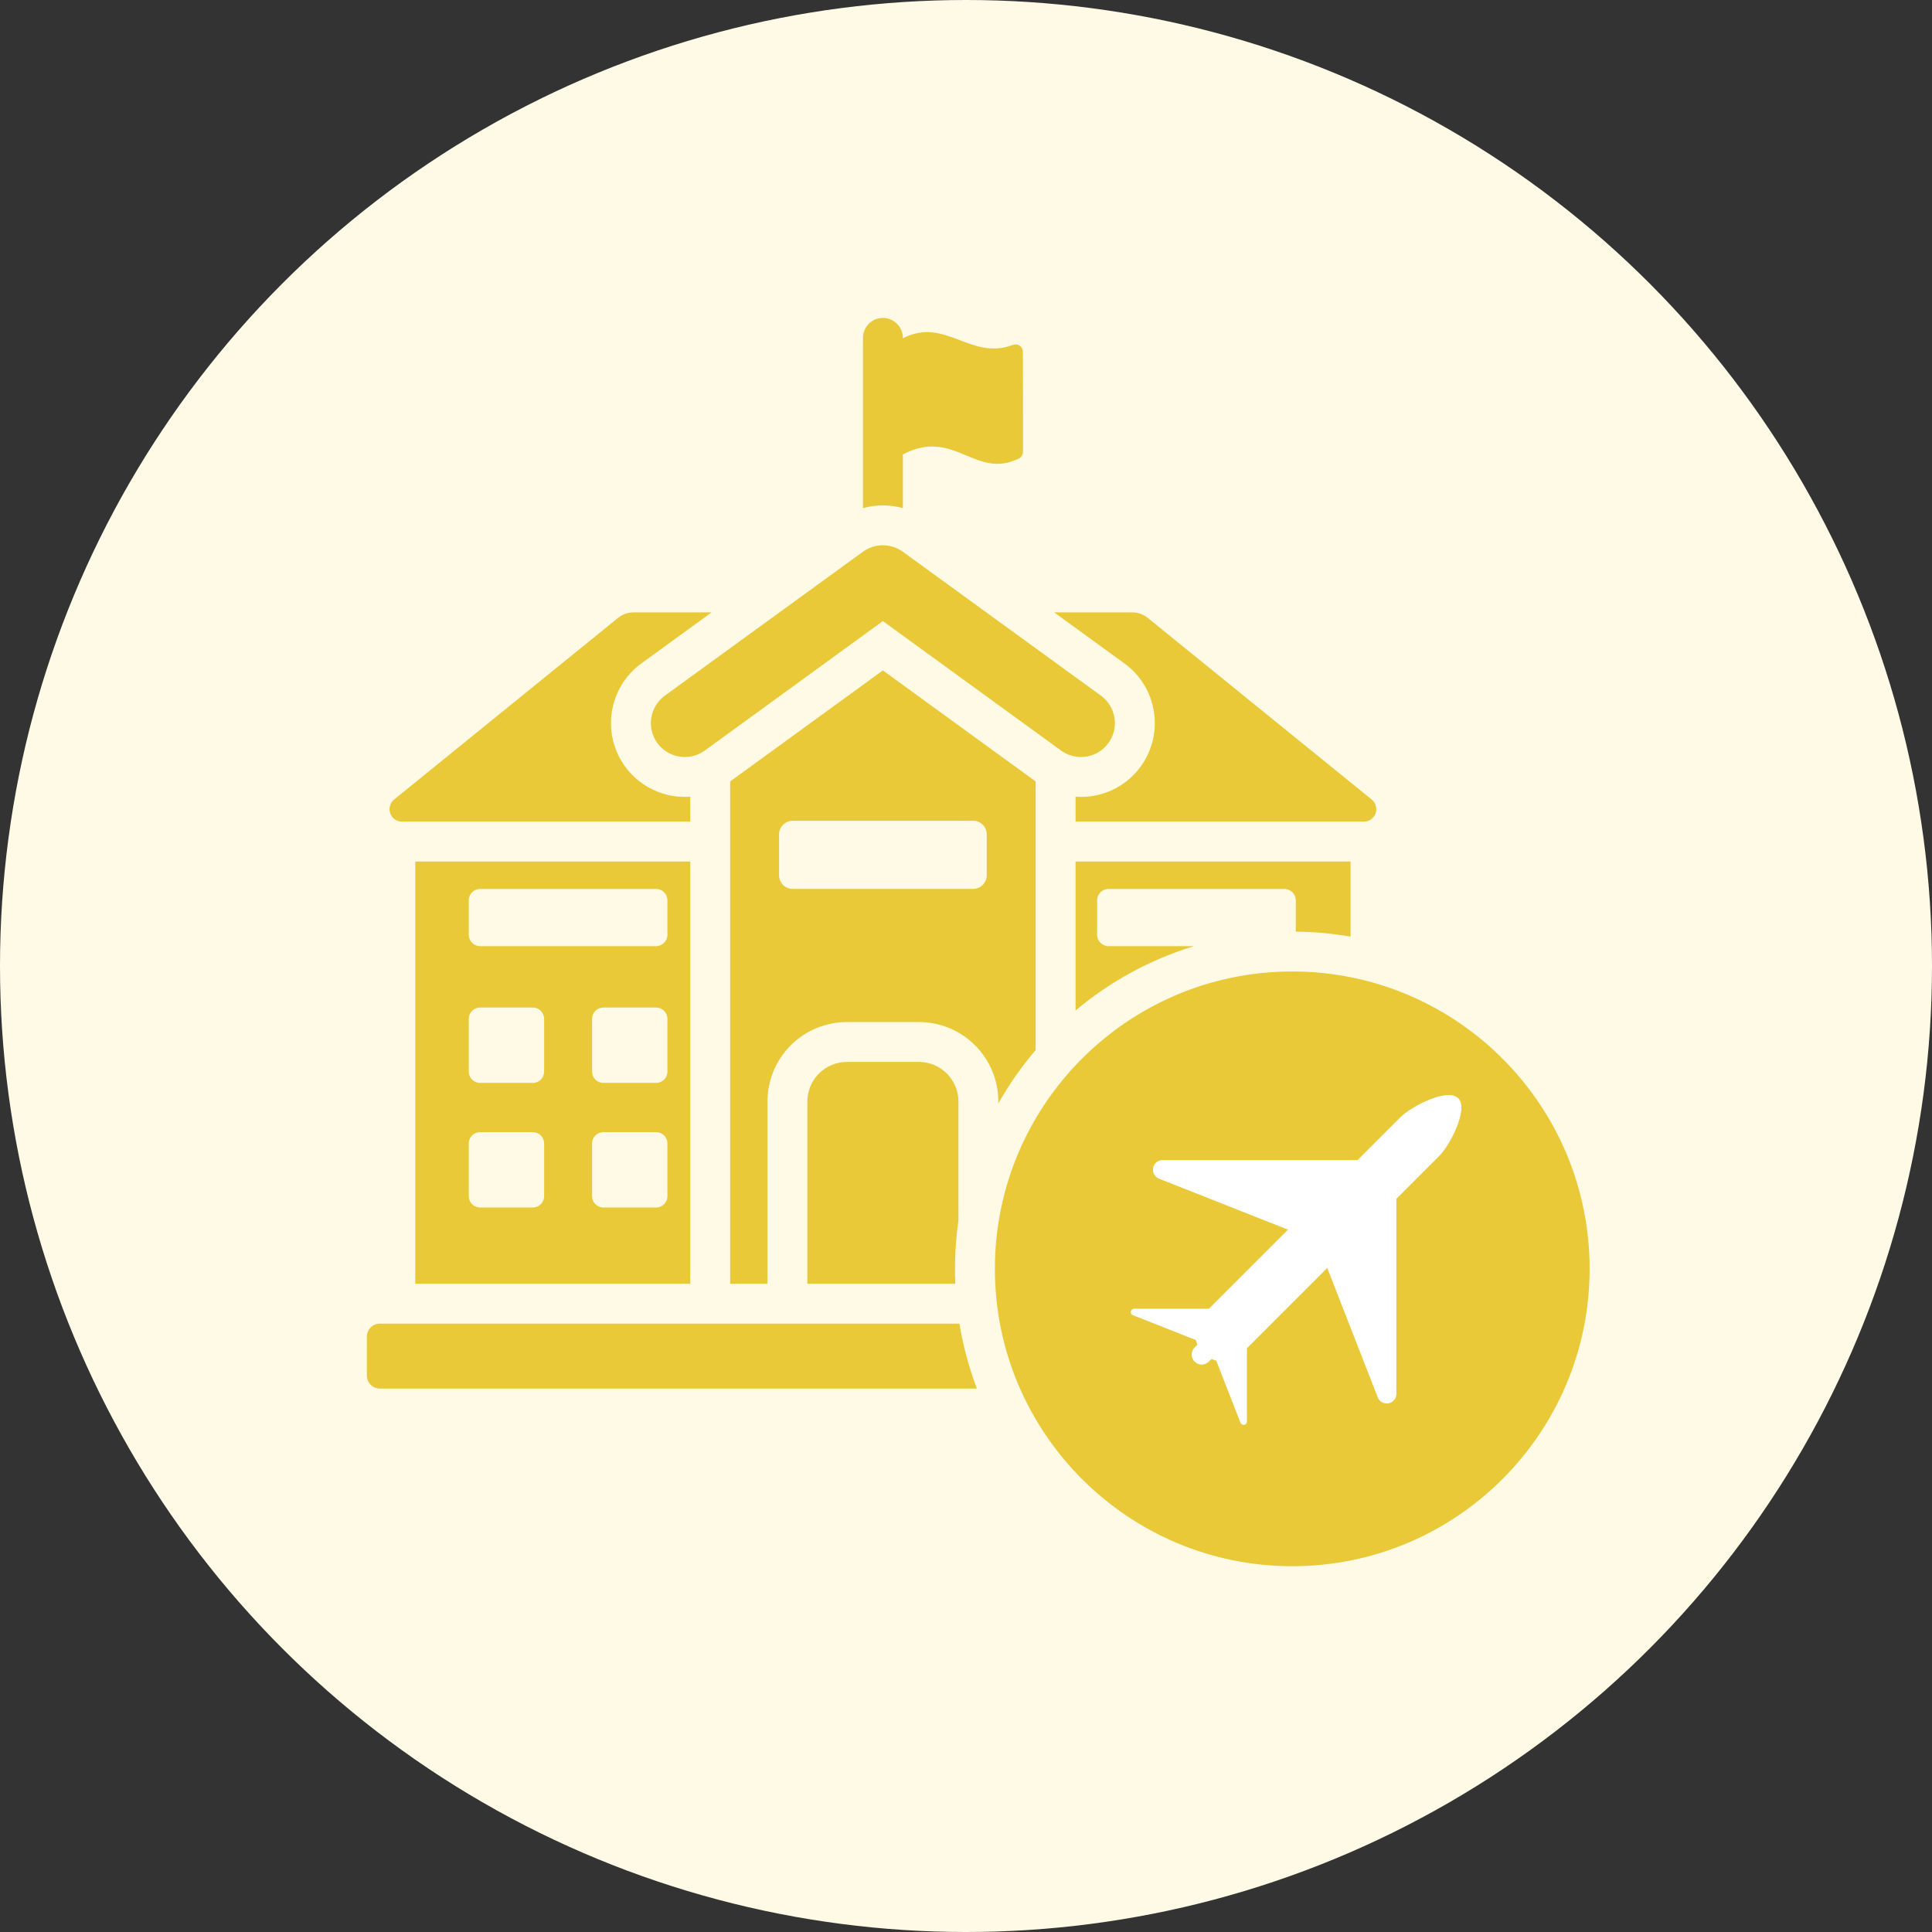
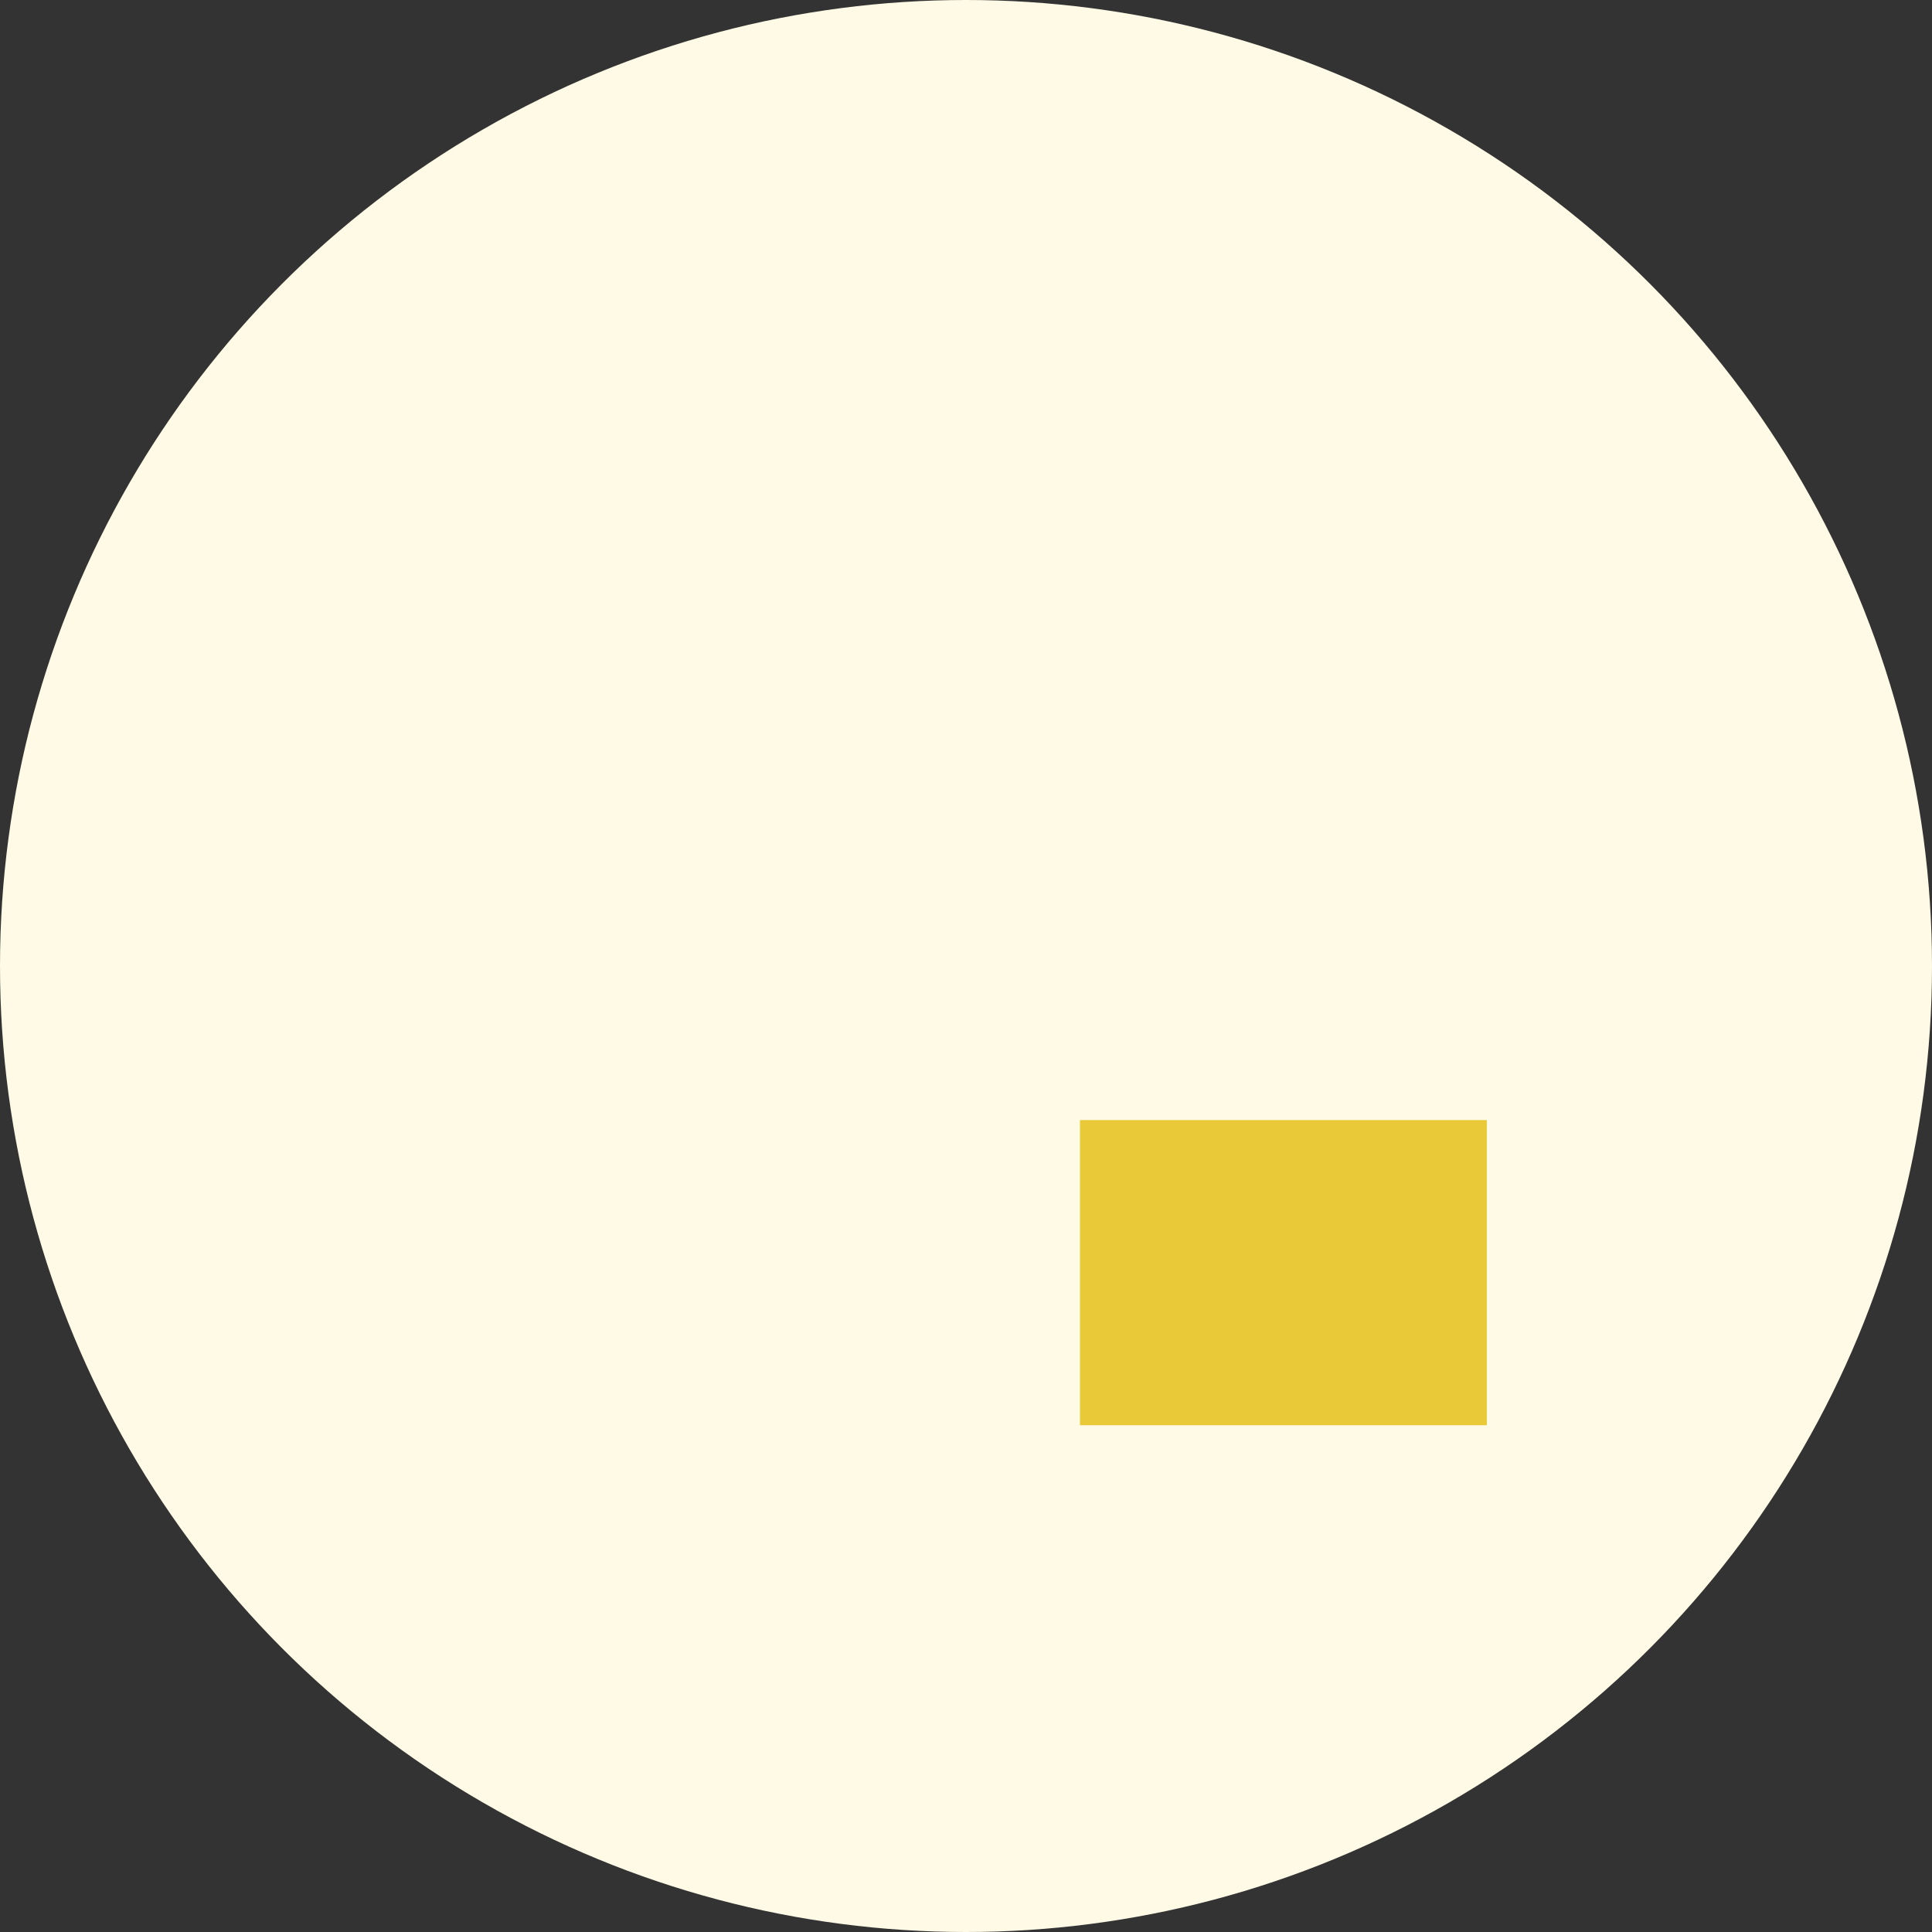
<svg xmlns="http://www.w3.org/2000/svg" width="79" height="79" viewBox="0 0 79 79" fill="none">
  <rect x="0" y="0" width="79" height="79" fill="#333333" stroke="none" />
  <circle cx="39.5" cy="39.5" r="39.5" fill="#FFFAE5" />
-   <path fill-rule="evenodd" clip-rule="evenodd" d="M36.918 18.582V20.778C36.389 20.63 35.824 20.627 35.287 20.777V13.816C35.287 13.366 35.652 13 36.102 13C36.552 13 36.918 13.366 36.918 13.816V13.83C38.669 12.943 39.682 14.765 41.422 14.1C41.513 14.066 41.616 14.079 41.697 14.135C41.777 14.191 41.825 14.283 41.825 14.381C41.831 15.412 41.831 17.803 41.831 18.477C41.831 18.595 41.763 18.703 41.657 18.753C39.86 19.62 39.022 17.477 36.918 18.582ZM16.98 52.493V35.228H28.226V52.493H16.98ZM22.249 46.756C22.249 46.501 22.042 46.294 21.787 46.294H19.63C19.375 46.294 19.168 46.501 19.168 46.756V48.913C19.168 49.168 19.375 49.375 19.63 49.375H21.787C22.042 49.375 22.249 49.168 22.249 48.913V46.756ZM27.291 46.756C27.291 46.501 27.084 46.294 26.829 46.294H24.672C24.417 46.294 24.21 46.501 24.21 46.756V48.913C24.21 49.168 24.417 49.375 24.672 49.375H26.829C27.084 49.375 27.291 49.168 27.291 48.913V46.756ZM27.291 41.662C27.291 41.407 27.084 41.199 26.829 41.199H24.672C24.417 41.199 24.21 41.407 24.21 41.662V43.819C24.21 44.074 24.417 44.281 24.672 44.281H26.829C27.084 44.281 27.291 44.074 27.291 43.819V41.662ZM22.249 41.662C22.249 41.407 22.042 41.199 21.787 41.199H19.63C19.375 41.199 19.168 41.407 19.168 41.662V43.819C19.168 44.074 19.375 44.281 19.63 44.281H21.787C22.042 44.281 22.249 44.074 22.249 43.819V41.662ZM27.291 36.816C27.291 36.557 27.081 36.348 26.823 36.348H19.636C19.378 36.348 19.168 36.557 19.168 36.816V38.221C19.168 38.479 19.378 38.689 19.636 38.689H26.823C27.081 38.689 27.291 38.479 27.291 38.221V36.816ZM43.979 41.32V35.228H55.225V38.299C54.496 38.172 53.748 38.102 52.985 38.094V36.816C52.985 36.557 52.775 36.348 52.516 36.348H45.33C45.071 36.348 44.861 36.557 44.861 36.816V38.221C44.861 38.479 45.071 38.689 45.33 38.689H48.821C47.024 39.236 45.382 40.141 43.979 41.32ZM28.226 32.578V33.597H16.438C16.222 33.597 16.029 33.462 15.957 33.258C15.885 33.055 15.949 32.828 16.116 32.692L25.27 25.267C25.452 25.12 25.679 25.039 25.913 25.039H29.099L26.229 27.125L26.227 27.126C24.883 28.105 24.582 29.987 25.555 31.337C25.557 31.339 25.558 31.341 25.56 31.343C26.197 32.218 27.218 32.651 28.226 32.578ZM43.103 25.039H46.292C46.526 25.039 46.752 25.12 46.934 25.267L56.088 32.692C56.255 32.828 56.319 33.055 56.247 33.258C56.175 33.462 55.983 33.597 55.767 33.597H43.979V32.578C44.988 32.652 46.01 32.217 46.645 31.34C47.625 29.989 47.324 28.104 45.973 27.124L43.103 25.039ZM40.822 45.12V45.042C40.822 44.18 40.48 43.353 39.87 42.743C39.26 42.134 38.433 41.791 37.571 41.791H34.633C33.771 41.791 32.944 42.134 32.334 42.743C31.725 43.353 31.382 44.18 31.382 45.042V52.493H29.857V31.953L36.101 27.413L42.347 31.952V42.939C41.772 43.613 41.261 44.343 40.822 45.12ZM40.348 34.118C40.348 33.81 40.098 33.561 39.791 33.561H32.414C32.106 33.561 31.856 33.81 31.856 34.118V35.79C31.856 36.098 32.106 36.348 32.414 36.348H39.791C40.098 36.348 40.348 36.098 40.348 35.79V34.118ZM28.817 30.692C28.195 31.14 27.329 31.001 26.878 30.383C26.43 29.762 26.569 28.895 27.187 28.444L35.288 22.559C35.795 22.194 36.467 22.218 36.941 22.578L45.015 28.444C45.636 28.895 45.775 29.762 45.324 30.383C44.876 31.001 44.01 31.14 43.389 30.692L36.101 25.396L28.817 30.692ZM39.063 52.493H33.013V45.042C33.013 44.612 33.184 44.2 33.488 43.897C33.791 43.593 34.203 43.422 34.633 43.422H37.571C38.001 43.422 38.413 43.593 38.717 43.897C39.02 44.2 39.191 44.612 39.191 45.042V49.905C39.098 50.551 39.05 51.212 39.05 51.883C39.05 52.088 39.054 52.291 39.063 52.493ZM39.945 56.778H15.531C15.238 56.778 15 56.54 15 56.247V54.655C15 54.362 15.238 54.124 15.531 54.124H39.231C39.382 55.042 39.623 55.93 39.945 56.778ZM52.841 39.724C59.551 39.724 65 45.172 65 51.883C65 58.594 59.551 64.043 52.841 64.043C46.13 64.043 40.681 58.594 40.681 51.883C40.681 45.172 46.13 39.724 52.841 39.724ZM57.919 49.215V53.482L57.559 53.691V50.488L52.631 51.799C52.185 51.917 51.715 51.917 51.269 51.799L46.34 50.488C46.34 51.569 46.34 52.939 46.341 53.708C46.341 54.052 46.585 54.347 46.923 54.41C52.726 55.491 51.174 55.491 56.977 54.41C57.197 54.369 57.377 54.229 57.477 54.042V57.167C57.477 57.245 57.52 57.315 57.59 57.35C57.659 57.384 57.741 57.377 57.803 57.33L58.734 56.63L59.666 57.33C59.727 57.377 59.81 57.384 59.879 57.35C59.948 57.315 59.992 57.245 59.992 57.167V53.738L59.55 53.482V48.698C59.56 48.674 59.565 48.648 59.565 48.62C59.565 48.528 59.503 48.447 59.414 48.423L52.212 46.511C52.04 46.465 51.86 46.465 51.688 46.511L44.486 48.423C44.397 48.447 44.334 48.528 44.334 48.62C44.334 48.713 44.397 48.794 44.486 48.817L51.688 50.732C51.86 50.778 52.04 50.778 52.212 50.732L57.919 49.215Z" fill="#EAC938" />
  <rect x="44.159" y="45.8" width="16.637" height="12.478" fill="#EAC938" />
  <g clip-path="url(#clip0_115_104)">
-     <path d="M59.627 44.906C59.189 44.468 57.703 45.244 57.266 45.682L55.513 47.435H47.539C47.35 47.435 47.187 47.569 47.151 47.756C47.116 47.942 47.218 48.127 47.394 48.197L52.667 50.281L49.434 53.514H46.376C46.31 53.514 46.253 53.56 46.241 53.625C46.229 53.69 46.264 53.754 46.325 53.778L48.899 54.795C48.914 54.86 48.934 54.923 48.961 54.985L48.848 55.097C48.688 55.258 48.688 55.517 48.848 55.678C49.008 55.838 49.269 55.838 49.429 55.678L49.539 55.568C49.601 55.596 49.665 55.617 49.731 55.633L50.722 58.175C50.746 58.236 50.811 58.272 50.875 58.26C50.903 58.255 50.928 58.241 50.947 58.222C50.972 58.197 50.987 58.163 50.987 58.125V55.131L54.271 51.847L56.336 57.137C56.405 57.314 56.59 57.416 56.776 57.382C56.857 57.366 56.928 57.327 56.982 57.273C57.054 57.201 57.098 57.102 57.098 56.993V49.02L58.851 47.267C59.289 46.829 60.065 45.344 59.627 44.906Z" fill="white" />
-   </g>
+     </g>
  <defs>
    <clipPath id="clip0_115_104">
-       <rect width="13.518" height="13.518" fill="white" transform="translate(46.239 44.76)" />
-     </clipPath>
+       </clipPath>
  </defs>
</svg>